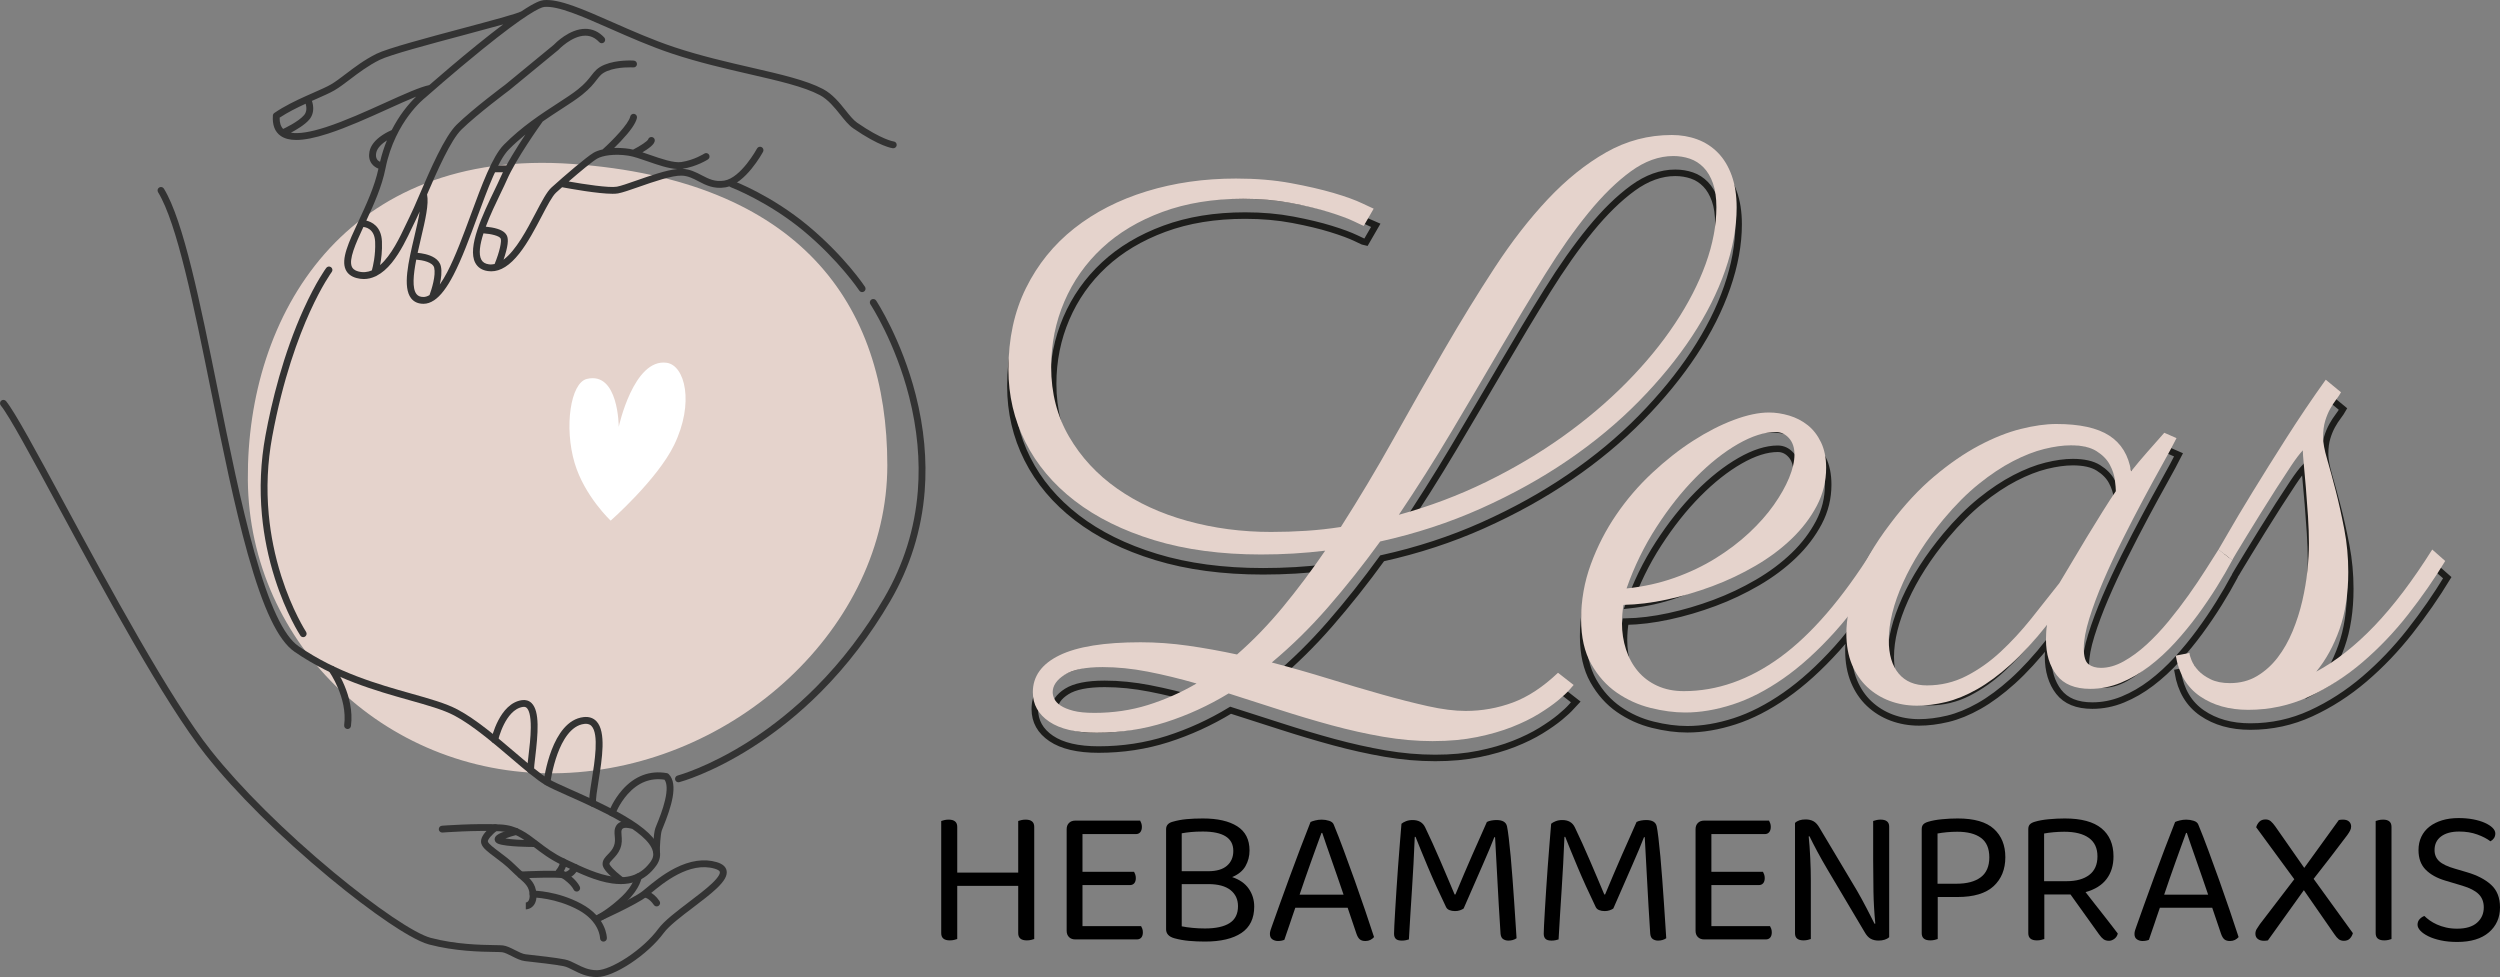
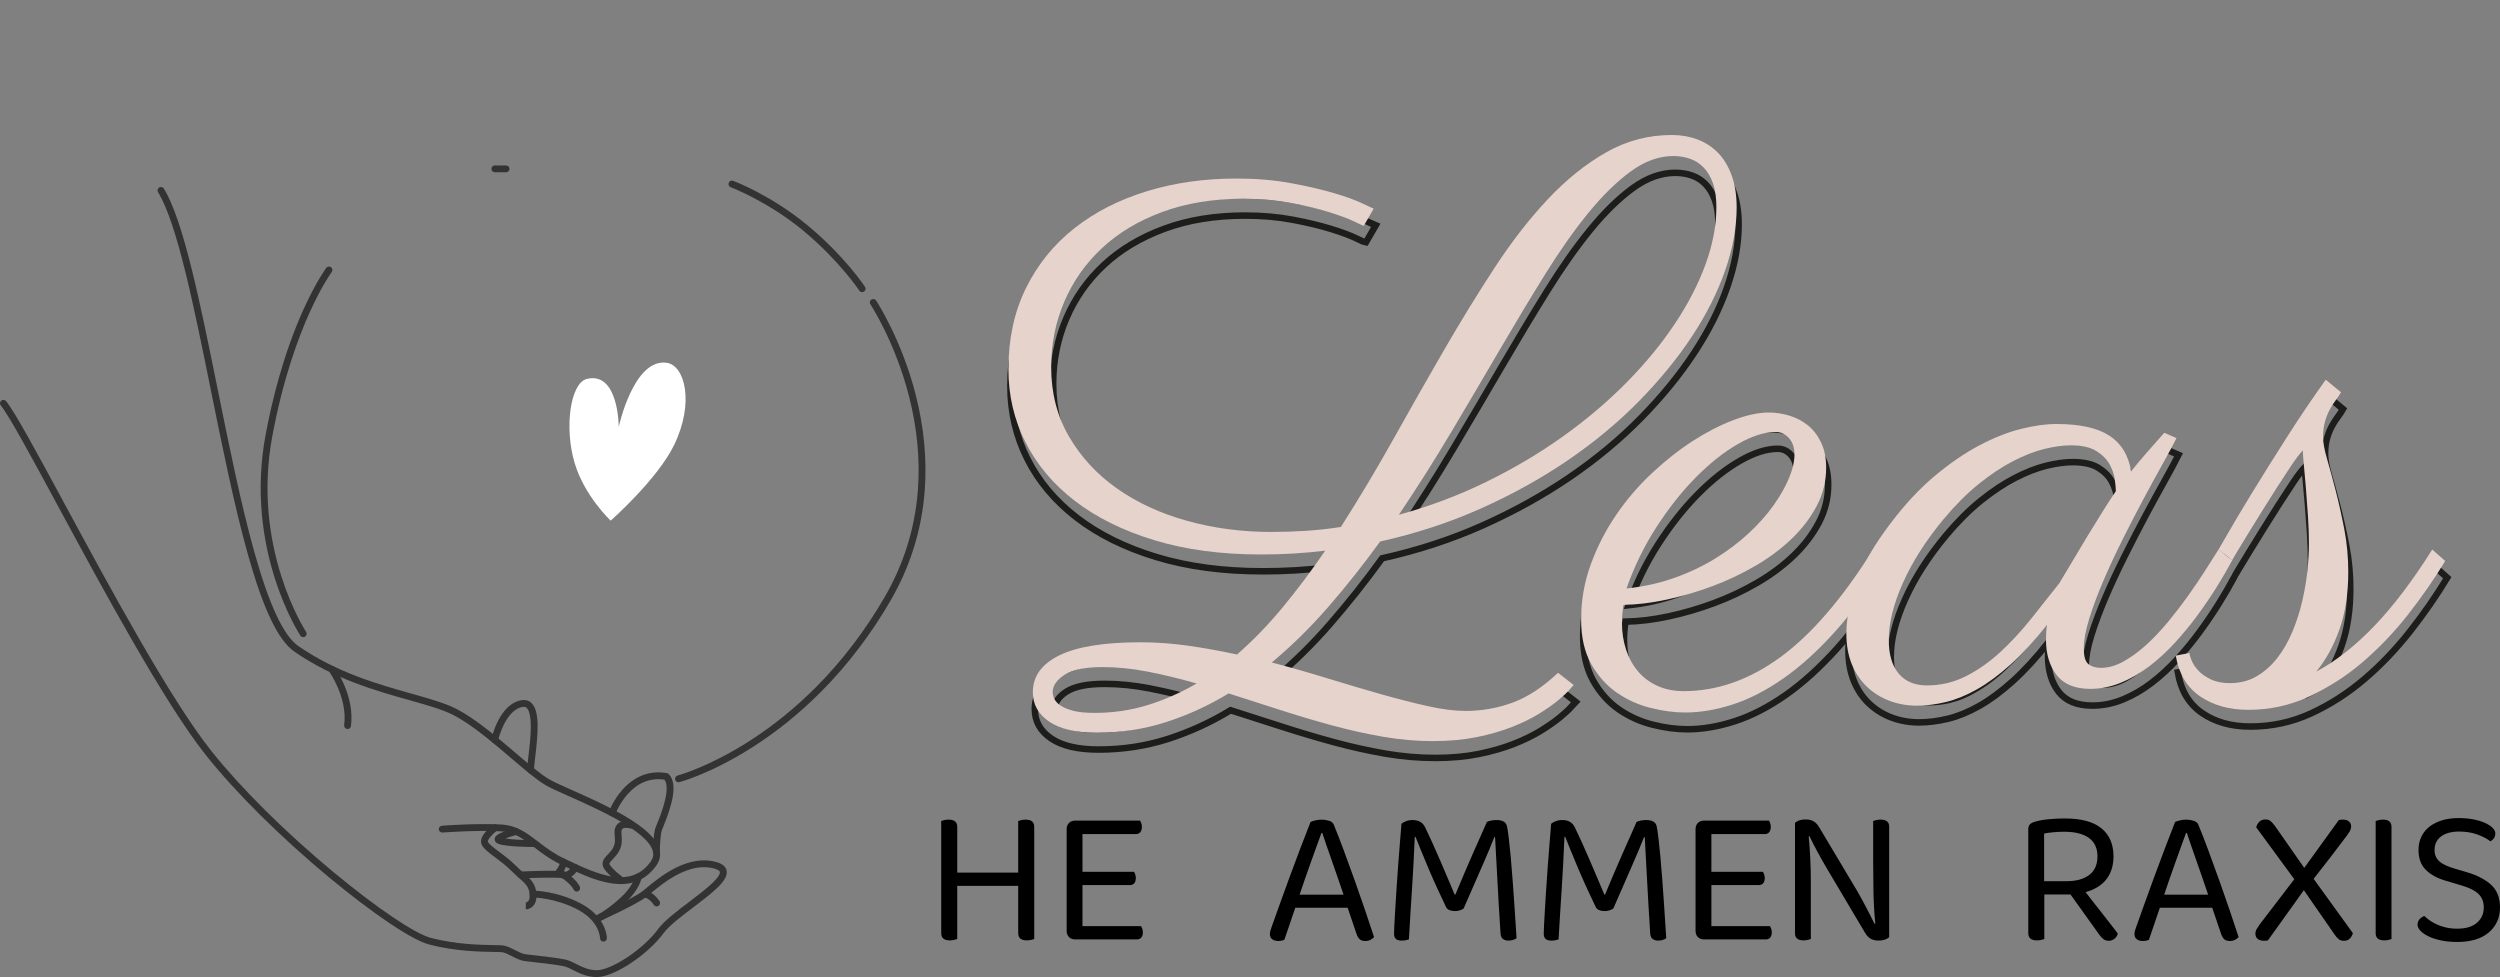
<svg xmlns="http://www.w3.org/2000/svg" width="383.805" height="150" version="1.1" viewBox="0 0 383.805 150">
  <rect x="0" y="0" width="383.805" height="150" fill="#808080" stroke="none" />
  <defs>
    <style>
      .st0 {
        fill: none;
        stroke: #1d1d1b;
        stroke-miterlimit: 10;
      }

      .st1 {
        fill: #e5d3cc;
      }

      .st2 {
        fill: #fff;
      }

      .st3 {
        fill: #333;
      }
    </style>
  </defs>
  <g id="Innerer_Kreis_mit_Herz">
-     <path class="st1" d="M136.223,71.422c0,24.819-23.415,46.391-49.947,47.27-26.531.879-48.016-19.642-48.226-45.001-.21-25.359,15.008-51.02,49.838-48.519s48.334,21.43,48.334,46.25Z" />
    <path class="st2" d="M94.99,65.531s2.28-10.554,7.362-9.837c2.796.394,4.291,6.155,1.132,12.639-2.584,5.302-9.731,11.596-9.731,11.596,0,0-4.031-3.775-5.538-8.86-1.62-5.467-.642-12.292,1.889-12.899,4.886-1.173,4.886,7.362,4.886,7.362Z" />
  </g>
  <g id="_Äußerer_Kreis" data-name="Äußerer_Kreis">
    <path class="st3" d="M46.553,97.816c-.171,0-.338-.083-.439-.236-.088-.134-2.186-3.348-3.911-8.76-1.012-3.174-1.68-6.445-1.988-9.723-.384-4.098-.202-8.218.543-12.245.925-5.002,2.694-12.431,5.866-19.416,1.907-4.199,3.402-6.224,3.464-6.308.173-.233.503-.281.735-.107.233.173.281.503.107.735-.025.034-1.513,2.06-3.369,6.157-1.72,3.796-4.117,10.196-5.77,19.13-.726,3.923-.905,7.937-.533,11.931.298,3.198.949,6.391,1.933,9.49,1.679,5.285,3.777,8.505,3.798,8.537.159.242.092.568-.15.728-.089.059-.189.087-.289.087Z" />
    <path class="st3" d="M104.159,120.097c-.233,0-.446-.156-.508-.392-.074-.281.094-.568.374-.642.047-.012,4.753-1.285,10.99-5.274,3.661-2.342,7.126-5.147,10.298-8.34,3.965-3.99,7.483-8.6,10.455-13.7,2.957-5.074,4.686-10.592,5.14-16.401.364-4.656-.085-9.51-1.334-14.429-2.133-8.399-5.912-14.144-5.95-14.202-.161-.242-.095-.568.147-.728.242-.161.568-.095.728.146.039.058,3.904,5.927,6.085,14.49,1.283,5.035,1.745,10.008,1.374,14.783-.464,5.976-2.241,11.652-5.282,16.87-3.023,5.188-6.603,9.876-10.641,13.935-3.232,3.249-6.763,6.105-10.495,8.487-6.368,4.065-11.051,5.327-11.248,5.379-.045.012-.09.017-.134.017Z" />
    <path class="st3" d="M132.358,44.844c-.17,0-.337-.083-.438-.235-.035-.053-3.085-4.6-8.521-9.13-5.432-4.526-11.159-6.715-11.216-6.737-.271-.102-.409-.405-.306-.677.102-.272.405-.409.677-.306.24.09,5.944,2.268,11.518,6.913,5.565,4.638,8.597,9.166,8.724,9.356.16.242.094.568-.147.728-.089.059-.19.088-.29.088Z" />
  </g>
  <g id="Untere_Hand">
    <path class="st3" d="M77.693,26.447h-1.726c-.29,0-.525-.235-.525-.525s.235-.525.525-.525h1.726c.29,0,.525.235.525.525s-.235.525-.525.525Z" />
    <path class="st3" d="M95.294,135.725c-.425,0-.868-.033-1.331-.098-2.445-.343-4.928-1.518-7.118-2.555-.208-.098-.412-.195-.612-.289-1.786-.839-3.095-1.844-4.251-2.731-1.69-1.298-3.025-2.323-5.194-2.431-3.829-.192-8.808.191-8.858.194-.289.022-.542-.194-.565-.483-.023-.289.194-.542.483-.565.051-.004,5.095-.391,8.992-.196,2.496.125,4.019,1.294,5.782,2.647,1.168.896,2.375,1.823,4.057,2.614.201.095.406.192.615.29,2.122,1.005,4.528,2.144,6.814,2.464,2.537.356,4.432-.404,5.795-2.322.368-.519.472-1.048.316-1.618-.833-3.046-8.383-6.408-12.893-8.417-1.628-.725-2.913-1.297-3.616-1.718-1.353-.81-3.144-2.335-5.217-4.102-2.814-2.397-6.004-5.114-8.764-6.569-1.679-.885-4.096-1.566-6.895-2.354-5.144-1.449-11.545-3.252-17.603-7.418-2.516-1.73-4.799-6.494-7.185-14.992-2.056-7.32-3.887-16.359-5.657-25.101-2.676-13.21-5.203-25.687-8.124-30.47-.151-.248-.073-.571.175-.722.248-.151.571-.073.722.175,3.017,4.94,5.562,17.506,8.257,30.809,1.767,8.723,3.594,17.743,5.639,25.025,2.284,8.135,4.499,12.849,6.769,14.41,5.915,4.068,12.224,5.844,17.293,7.272,2.856.804,5.323,1.499,7.1,2.436,2.864,1.509,6.1,4.266,8.956,6.698,1.953,1.664,3.798,3.235,5.076,4.0.649.388,1.972.978,3.504,1.66,2.452,1.092,5.504,2.451,8.112,3.977,3.177,1.859,4.933,3.535,5.368,5.123.241.881.082,1.723-.473,2.504-.852,1.199-1.909,2.03-3.142,2.469-.717.256-1.486.383-2.325.383Z" />
    <path class="st3" d="M91.641,150c-1.543,0-2.696-.584-3.625-1.054-.552-.28-1.03-.522-1.503-.618-1.286-.262-4.168-.581-5.553-.734l-.362-.04c-.668-.075-1.356-.425-2.021-.763-.538-.274-1.094-.557-1.501-.605-.204-.024-.645-.031-1.203-.04-2.1-.033-6.01-.095-10.009-1.146-1.64-.431-4.27-2.062-6.188-3.355-2.697-1.818-5.848-4.208-9.111-6.911-7.478-6.194-14.398-13.062-18.985-18.84-6.354-8.004-15.748-25.385-22.608-38.076C4.75,70.004,1.415,63.833.119,62.248c-.184-.225-.151-.556.074-.739.225-.184.556-.151.739.074,1.36,1.662,4.716,7.872,8.965,15.733,6.841,12.657,16.209,29.991,22.506,37.922,4.545,5.724,11.409,12.535,18.833,18.685,6.6,5.467,12.447,9.416,14.896,10.06,3.876,1.019,7.703,1.079,9.758,1.112.611.01,1.053.017,1.311.047.593.071,1.205.382,1.853.712.581.296,1.182.602,1.661.655l.361.04c1.4.155,4.314.478,5.646.749.612.124,1.174.409,1.768.71.913.463,1.857.941,3.148.941.018,0,.037-0.0.055-0,1.004-.011,2.747-.754,4.548-1.941,1.939-1.278,3.691-2.879,4.807-4.393.919-1.246,2.866-2.723,4.749-4.151,1.257-.954,2.558-1.94,3.471-2.801,1.215-1.145,1.278-1.635,1.249-1.793-.034-.183-.322-.367-.79-.505-3.889-1.141-7.914,2.195-9.848,3.798-.243.201-.452.375-.626.51-1.57,1.221-7.197,3.767-7.435,3.875-.264.119-.576.002-.695-.263-.119-.264-.002-.576.263-.695.057-.026,5.75-2.602,7.223-3.747.161-.126.365-.294.601-.49,1.023-.847,2.568-2.128,4.438-3.078,2.309-1.173,4.454-1.482,6.376-.919.901.264,1.415.709,1.528,1.323.138.752-.344,1.599-1.562,2.748-.955.9-2.278,1.903-3.557,2.873-1.823,1.383-3.709,2.813-4.538,3.937-1.187,1.61-3.037,3.303-5.075,4.647-2.02,1.331-3.884,2.101-5.115,2.114-.022 0-.043 0-.064 0Z" />
    <path class="st3" d="M81.454,118.735c-.29,0-.525-.235-.525-.525,0-.433.085-1.146.192-2.049.158-1.327.354-2.977.365-4.448.014-1.991-.325-2.742-.612-3.022-.104-.101-.266-.212-.596-.164-1.386.202-2.341,1.556-2.898,2.656-.64,1.263-.918,2.499-.921,2.512-.063.283-.343.462-.627.399-.283-.063-.462-.343-.4-.626.049-.223,1.247-5.479,4.693-5.981.58-.084,1.092.071,1.481.451,1.284,1.25.996,4.661.558,8.346-.099.834-.185,1.553-.185,1.924,0,.29-.235.525-.525.525Z" />
-     <path class="st3" d="M91.008,123.85c-.247,0-.467-.175-.515-.426-.123-.637.045-1.755.354-3.675.452-2.812,1.134-7.062-.042-8.293-.165-.173-.458-.394-1.097-.321-2.086.238-3.383,2.613-4.105,4.562-.819,2.214-1.099,4.405-1.101,4.427-.036.288-.299.493-.586.456-.288-.036-.492-.298-.457-.586.047-.381,1.215-9.342,6.13-9.904.817-.094,1.482.122,1.976.639,1.537,1.609.862,5.81.32,9.186-.233,1.452-.454,2.823-.36,3.309.055.285-.131.561-.416.616-.034.007-.067.01-.1.01Z" />
    <path class="st3" d="M100.768,131.208c-.003,0-.007-0-.01-0-.29-.005-.521-.245-.515-.535.005-.269.059-2.655.375-3.556.041-.117.112-.292.211-.534.327-.802.937-2.296,1.275-3.755.349-1.507.317-2.582-.089-3.128-2.156-.326-4.063.426-5.671,2.237-1.274,1.434-1.874,3.024-1.88,3.04-.101.272-.404.41-.675.309-.272-.101-.411-.403-.31-.675.026-.071.663-1.766,2.058-3.347,1.889-2.141,4.255-3.03,6.842-2.57.106.019.204.07.28.146,1.552,1.552.358,5.165-.856,8.139-.09.22-.16.393-.193.485-.221.629-.303,2.543-.316,3.227-.005.287-.24.516-.525.516Z" />
    <path class="st3" d="M95.438,135.721c-.107 0-.215-.033-.308-.1-.025-.019-.631-.459-1.245-1.01-1.222-1.095-1.376-1.633-1.375-1.98.003-.624.416-1.053.816-1.467.342-.354.697-.721.915-1.267.223-.556.178-1.054.135-1.534-.048-.533-.097-1.083.233-1.611.556-.889,1.818-.777,2.476-.57.277.087.431.382.344.659-.087.276-.381.431-.658.344-.212-.065-1.047-.234-1.271.124-.136.218-.119.493-.077.96.049.547.11,1.229-.206,2.018-.295.738-.761,1.22-1.135,1.607-.319.331-.516.544-.521.735.007.032.101.377,1.064,1.233.56.498,1.117.904,1.123.908.235.171.287.499.116.734-.103.142-.263.217-.426.217Z" />
    <path class="st3" d="M92.645,144.56c-.288,0-.523-.233-.525-.521-.002-.114-.086-2.598-3.372-4.363-3.47-1.864-6.884-1.892-6.918-1.892-.29-.001-.525-.236-.525-.526 0-.29.235-.525.525-.525.149,0,3.703.023,7.415,2.017,3.87,2.079,3.925,5.152,3.925,5.282.001.29-.233.526-.524.527h-.002Z" />
    <path class="st3" d="M80.722,139.609v-1.051c0,0-.004-0-.012 0.0.009-0.0.212-.013.37-.191.183-.206.26-.576.225-1.07-.082-1.146-.611-1.615-1.664-2.549-.368-.327-.786-.697-1.245-1.156-.756-.756-1.625-1.405-2.392-1.978-1.096-.819-1.887-1.41-2.101-2.076-.185-.576.094-1.257.83-2.023.473-.492.978-.859.999-.875.235-.17.564-.118.734.117.17.235.118.564-.117.734-.833.606-1.536,1.444-1.446,1.725.111.347.971.989,1.73,1.556.796.594,1.697,1.268,2.506,2.077.437.437.842.796,1.199,1.113,1.105.98,1.903,1.687,2.015,3.261.058.814-.115,1.444-.515,1.873-.466.5-1.052.514-1.117.514Z" />
    <path class="st3" d="M82.033,130.032c-.441,0-4.346-.014-5.545-.494-.524-.21-.557-.585-.547-.736.031-.476.506-.811,1.752-1.237.701-.239,1.385-.415,1.414-.422.281-.072.567.098.639.379s-.098.567-.379.639c-.649.166-1.308.377-1.781.562.836.133,2.319.257,4.448.258.29,0,.525.235.525.525-0.0.29-.235.525-.525.525ZM76.852,128.55h0Z" />
    <path class="st3" d="M86.776,134.887c-.127,0-.257-.016-.391-.052-.678-.18-4.286-.085-6.4.017-.29.016-.536-.21-.55-.499-.014-.29.21-.536.499-.55.576-.028,5.663-.265,6.721.017.493.131,1.04-.621,1.192-.895.141-.253.46-.345.714-.205.254.14.346.458.207.712-.319.581-1.061,1.456-1.992,1.456Z" />
    <path class="st3" d="M88.541,136.873c-.195,0-.382-.109-.473-.295-.228-.468-.727-.997-1.442-1.53-.567-.422-1.067-.694-1.072-.697-.139-.075-.237-.209-.266-.364-.029-.155.012-.316.114-.437.259-.309.59-.878.538-1.138-.057-.285.128-.561.412-.618.285-.057.561.128.618.412.107.534-.156,1.116-.407,1.524.704.447,1.939,1.342,2.449,2.388.127.261.019.575-.242.703-.074.036-.153.053-.23.053Z" />
    <path class="st3" d="M100.816,139.153c-.167,0-.331-.079-.433-.227-.749-1.088-1.437-1.139-1.466-1.141.009.001.014 0.0.014 0v-1.051c.125,0,1.249.045,2.317,1.596.165.239.104.566-.135.731-.091.063-.195.093-.298.093Z" />
    <path class="st3" d="M53.361,111.921c-.023,0-.046-.001-.069-.004-.288-.038-.491-.301-.453-.589.551-4.228-2.305-8.233-2.334-8.273-.17-.235-.118-.563.117-.734.235-.17.563-.118.733.117.128.177,3.132,4.377,2.526,9.026-.035.265-.26.458-.52.458Z" />
    <path class="st3" d="M92.198,141.323c-.184,0-.363-.097-.459-.269-.142-.253-.051-.573.202-.715h0c.017-.01,1.751-.992,3.596-2.774,1.735-1.676,1.926-2.997,1.928-3.01.032-.288.291-.493.58-.462.288.032.496.294.464.583-.007.068-.207,1.679-2.241,3.645-1.948,1.882-3.737,2.893-3.812,2.935-.081.045-.169.067-.256.067Z" />
  </g>
  <g id="Obere_Hand">
-     <path class="st3" d="M137.201,21.719c-.018-.002-1.813-.253-5.625-2.891-.559-.386-1.133-1.105-1.741-1.866-.941-1.177-2.007-2.51-3.491-3.296-2.542-1.345-6.472-2.25-11.023-3.298-3.658-.842-7.804-1.797-11.826-3.137-3.246-1.081-6.505-2.518-9.38-3.785C89.475,1.4,85.811-.216,83.439.023c-.004 0-.008.001-.013.001-.444.056-1.282.313-3.397,1.726-.001.001-.002 0-.004.001-.601.347-4.856,1.484-8.971,2.583-5.42,1.448-11.563,3.088-13.236,3.916-1.856.918-3.396,2.087-4.754,3.119-.848.644-1.579,1.2-2.248,1.589-.639.372-1.58.786-2.669,1.265-.37.163-.768.34-1.168.52-0.0 0-.001 0-.001 0-0.0 0-0.0 0-.001 0-1.593.716-3.353,1.563-4.859,2.601-.132.091-.216.238-.226.398-.096,1.454.308,2.505,1.204,3.125.598.414,1.387.622,2.397.622,1.256,0,2.855-.322,4.853-.968,2.96-.957,6.302-2.471,9.251-3.807,1.604-.726,3.076-1.391,4.293-1.881-.495.474-1.196,1.211-1.959,2.236-.557.748-1.189,1.726-1.793,2.899-.275.118-.834.376-1.424.768-1.147.761-1.817,1.617-1.993,2.545-.136.716-.025,1.329.329,1.823.305.424.718.658,1.05.788-.588,2.759-1.892,5.567-3.052,8.052-1.523,3.262-2.725,5.839-1.975,7.462.289.624.843,1.053,1.647,1.274.384.105.765.158,1.141.158.605,0,1.2-.143,1.783-.415.077-.022.145-.05.205-.104.786-.411,1.551-1.06,2.288-1.965,1.35-1.657,2.38-3.839,3.133-5.432.212-.448.394-.835.56-1.16.174-.342.38-.79.606-1.296-.189,1.165-.508,2.525-.825,3.866-.903,3.821-1.836,7.771-.489,9.47.441.556,1.078.837,1.894.837h.008c.55-.001,1.086-.185,1.618-.539.009-.006.018-.01.027-.016.975-.66,1.936-1.918,2.94-3.847,1.292-2.483,2.5-5.759,3.669-8.926,1.58-4.283,3.214-8.713,4.823-10.347.83-.843,1.694-1.605,2.562-2.313-1.297,1.943-2.941,4.561-3.809,6.555-.232.534-.557,1.207-.933,1.986-1.786,3.701-4.233,8.771-2.95,11.168.379.708,1.034,1.131,1.947,1.258.165.023.329.034.492.034,1.451,0,2.868-.9,4.318-2.738,1.313-1.664,2.44-3.814,3.435-5.712.839-1.601,1.632-3.113,2.212-3.638.283-.256.595-.534.919-.821,1.193.224,5.511,1.007,7.743,1.007.338,0,.628-.018.852-.059.683-.124,1.833-.526,3.165-.992,2.288-.8,5.135-1.795,6.623-1.736.966.038,1.74.442,2.558.87,1.098.574,2.343,1.225,4.128.931,3.086-.509,5.676-5.263,5.785-5.465.137-.256.042-.574-.214-.711-.255-.138-.574-.042-.712.213-.024.045-2.453,4.502-5.03,4.926-1.438.237-2.425-.279-3.47-.825-.877-.458-1.786-.93-2.972-.985.009-.001.019-.001.027-.002,2.204-.339,3.852-1.402,3.921-1.448.243-.158.311-.484.153-.727-.158-.243-.484-.312-.727-.154-.015.01-1.535.986-3.507,1.289-1.169.18-3.111-.496-4.824-1.092-.402-.14-.79-.272-1.17-.398.071-.042.143-.085.216-.129,1.327-.812,1.591-1.26,1.674-1.561.077-.28-.088-.569-.367-.646-.277-.076-.564.085-.644.36-.123.276-1.176.986-2.303,1.562-.195-.046-.388-.089-.566-.116-.8-.121-1.6-.165-2.349-.138.304-.297.64-.635.987-1.001,1.521-1.604,2.343-2.785,2.514-3.609.059-.284-.124-.562-.408-.621-.284-.059-.562.124-.621.408-.231,1.113-2.686,3.649-4.242,5.049-.53.122-1.003.286-1.371.5-1.084.629-4.503,3.56-6.473,5.342-.719.65-1.477,2.097-2.438,3.929-1.328,2.532-3.013,5.734-4.924,7.15.07-.201.141-.413.21-.635.624-2.006.464-2.716.29-3.076-.291-.6-1.047-1.003-2.312-1.232-.33-.06-.647-.098-.914-.124.675-1.809,1.587-3.705,2.284-5.148.381-.789.71-1.47.95-2.023,1.397-3.21,5.027-8.308,5.509-8.979,1.002-.698,1.971-1.327,2.86-1.903,1.262-.818,2.352-1.524,3.204-2.208,1.199-.963,1.766-1.695,2.22-2.283.485-.628.778-1.006,1.624-1.354,1.686-.692,3.977-.55,4-.548.289.019.54-.199.559-.489.02-.29-.199-.54-.489-.56-.103-.007-2.555-.162-4.47.625-1.106.454-1.526.997-2.056,1.683-.421.544-.945,1.222-2.047,2.106-.81.65-1.88,1.343-3.118,2.146-2.459,1.593-5.518,3.576-8.263,6.365-1.767,1.796-3.367,6.131-5.06,10.721-1.157,3.137-2.354,6.381-3.615,8.805-.394.757-.779,1.389-1.155,1.923.214-.938.353-2.003.162-2.813-.263-1.117-1.441-1.623-2.383-1.851-.436-.105-.854-.162-1.182-.193.165-.761.344-1.523.515-2.245.665-2.816,1.234-5.253.933-6.714,1.566-3.644,3.63-8.36,5.296-9.982,2.454-2.39,7.293-5.996,7.341-6.032.007-.005.013-.01.02-.016l7.469-6.138c.018-.015.035-.031.051-.048.02-.021,2.045-2.164,4.116-2.166h.003c.811,0,1.511.326,2.139.995.199.212.531.222.743.024s.222-.531.024-.743c-.826-.88-1.804-1.327-2.906-1.327h-.009c-2.416.005-4.582,2.189-4.854,2.474l-7.434,6.109c-.315.234-4.966,3.707-7.437,6.115-1.888,1.839-4.109,7.013-5.731,10.792-.607,1.415-1.132,2.636-1.505,3.37-.172.339-.367.751-.573,1.188-.918,1.943-2.231,4.715-3.962,6.225.178-.911.345-2.185.284-3.63-.099-2.354-1.62-3.017-2.399-3.203,1.155-2.481,2.396-5.243,2.943-8.009.742-3.747,2.347-6.488,3.563-8.128,1.322-1.783,2.484-2.689,2.496-2.697.01-.007.019-.015.029-.023.043-.038,4.307-3.812,8.746-7.405,6.778-5.485,8.881-6.453,9.532-6.538,2.097-.206,5.825,1.436,10.14,3.339,2.896,1.277,6.179,2.724,9.472,3.82,4.07,1.356,8.242,2.316,11.923,3.164,4.479,1.031,8.347,1.922,10.767,3.203,1.291.684,2.285,1.927,3.162,3.024.658.823,1.279,1.6,1.964,2.074,4.086,2.827,6.026,3.062,6.106,3.071.288.031.55-.178.581-.466.031-.288-.175-.547-.464-.578ZM91.671,24.356c.805-.467,2.603-.79,4.804-.456.783.119,1.847.489,2.973.881,1.582.551,3.204,1.109,4.527,1.167-1.703.17-4.109,1.009-6.269,1.764-1.29.451-2.404.84-3.006.95-1.179.214-5.086-.389-7.396-.798,1.763-1.529,3.666-3.101,4.366-3.507ZM76.862,36.615c.185.382-.148,2.024-.926,3.917-.288.063-.579.09-.874.049-.577-.08-.948-.307-1.165-.713-.459-.858-.215-2.364.327-4.044,1.187.078,2.442.386,2.638.791ZM66.66,41.107c.272,1.157-.379,3.285-.718,4.194-.316.188-.623.291-.921.291h-.006c-.492,0-.833-.14-1.071-.44-.697-.878-.486-3.007-.04-5.294.942.076,2.552.381,2.757,1.249ZM57.753,23.478c.148-.781.906-1.452,1.648-1.929-.41.987-.771,2.091-1.057,3.295-.157-.079-.323-.186-.444-.357-.177-.25-.226-.59-.147-1.009ZM57.591,37.116c.087,2.057-.33,3.778-.505,4.398-.649.273-1.343.36-2.089.155-.665-.183-.873-.488-.972-.702-.515-1.114.549-3.516,1.76-6.116.254.017,1.718.205,1.805,2.265ZM42.929,18.065c1.238-.824,2.658-1.527,3.997-2.141.133.47.224,1.198-.237,1.743-.872,1.032-3.111,2.075-3.22,2.125-.369-.382-.555-.944-.54-1.727ZM73.357,6.79c-2.96,2.396-5.84,4.87-7.455,6.274-1.427.292-3.89,1.405-6.739,2.695-2.923,1.324-6.237,2.825-9.14,3.764-2.389.772-4.185,1.055-5.363.847.837-.441,2.141-1.207,2.832-2.025.502-.594.691-1.374.547-2.255-.038-.23-.094-.427-.151-.601.228-.101.465-.208.682-.303,1.118-.492,2.084-.917,2.774-1.318.725-.422,1.517-1.023,2.356-1.66,1.321-1.003,2.818-2.14,4.584-3.014,1.58-.781,7.669-2.408,13.042-3.843,2.417-.646,4.407-1.18,5.926-1.608-1.161.873-2.452,1.88-3.894,3.048Z" />
-   </g>
+     </g>
  <g id="Ebene_5">
    <g>
      <path class="st0" d="M232.55,110.437c-2.324.858-4.736,1.289-7.236,1.289-1.68,0-3.613-.245-5.801-.732-2.188-.489-4.561-1.095-7.119-1.816-2.559-.723-5.264-1.523-8.115-2.402s-5.762-1.709-8.73-2.49c3.047-2.539,5.938-5.381,8.672-8.525s5.391-6.494,7.969-10.049c5.469-1.211,10.625-2.9,15.469-5.068s9.297-4.639,13.359-7.412,7.695-5.791,10.898-9.053,5.919-6.582,8.146-9.961,3.926-6.758,5.098-10.137,1.758-6.592,1.758-9.639c0-1.875-.256-3.516-.762-4.922-.508-1.406-1.211-2.568-2.109-3.486-.9-.918-1.955-1.602-3.164-2.051-1.211-.449-2.52-.674-3.926-.674-3.595,0-6.954.889-10.079,2.666s-6.104,4.17-8.936,7.178-5.557,6.514-8.174,10.518-5.215,8.232-7.793,12.686-5.166,9.004-7.764,13.652-5.283,9.141-8.057,13.477c-1.758.273-3.525.469-5.303.586s-3.584.176-5.42.176c-4.492,0-8.779-.566-12.861-1.699s-7.666-2.783-10.752-4.951-5.547-4.824-7.383-7.969-2.754-6.709-2.754-10.693c0-3.555.674-6.904,2.021-10.049s3.281-5.889,5.801-8.232,5.605-4.189,9.258-5.537,7.783-2.021,12.393-2.021c2.617,0,5.059.215,7.324.645s4.219.898,5.859,1.406,2.93.986,3.867,1.436,1.426.674,1.465.674l1.523-2.637c-.117-.039-.703-.312-1.758-.82s-2.51-1.035-4.365-1.582-4.053-1.055-6.592-1.523-5.352-.703-8.438-.703c-4.883,0-9.453.654-13.711,1.963s-7.959,3.203-11.104,5.684-5.615,5.537-7.412,9.17-2.695,7.793-2.695,12.48c0,3.984.869,7.705,2.607,11.162s4.268,6.465,7.588,9.023,7.383,4.57,12.188,6.035,10.273,2.197,16.406,2.197c1.68,0,3.34-.049,4.98-.146s3.262-.244,4.863-.439c-2.109,3.086-4.277,5.977-6.504,8.672s-4.57,5.117-7.031,7.266c-2.539-.547-5.039-.996-7.5-1.348s-4.902-.527-7.324-.527c-5.547,0-9.688.664-12.422,1.992s-4.102,3.223-4.102,5.684c0,1.875.84,3.378,2.52,4.512,1.68,1.132,4.102,1.699,7.266,1.699,3.711,0,7.246-.538,10.605-1.611,3.359-1.075,6.582-2.549,9.668-4.424,2.578.82,5.195,1.659,7.852,2.52,2.656.858,5.312,1.649,7.969,2.373,2.656.722,5.283,1.308,7.881,1.758,2.598.448,5.166.674,7.705.674,2.461,0,4.697-.205,6.709-.615s3.809-.929,5.391-1.553c1.582-.626,2.959-1.3,4.131-2.021,1.172-.724,2.148-1.406,2.93-2.051s1.367-1.192,1.758-1.641c.391-.449.605-.693.645-.732l-2.402-1.875c-2.305,2.188-4.619,3.71-6.943,4.57ZM223.145,68.835c2.578-4.336,5.059-8.545,7.441-12.627s4.697-7.93,6.943-11.543,4.463-6.758,6.65-9.434,4.355-4.795,6.504-6.357,4.316-2.344,6.505-2.344c.898,0,1.748.137,2.549.41.799.273,1.502.723,2.109,1.348.605.625,1.084,1.436,1.436,2.432s.527,2.217.527,3.662c0,2.773-.549,5.674-1.641,8.701-1.094,3.027-2.666,6.084-4.717,9.17-2.052,3.086-4.532,6.104-7.442,9.053s-6.172,5.713-9.785,8.291-7.539,4.902-11.777,6.973-8.701,3.75-13.389,5.039c2.812-4.18,5.508-8.438,8.086-12.773ZM176.505,110.818c-2.578.8-5.312,1.201-8.203,1.201-1.328,0-2.402-.108-3.223-.322-.82-.216-1.465-.479-1.934-.791-.469-.313-.791-.655-.967-1.025-.176-.372-.264-.714-.264-1.025,0-1.016.615-1.914,1.846-2.695s3.174-1.172,5.83-1.172c2.227,0,4.541.234,6.943.703s4.893,1.074,7.471,1.816c-2.422,1.406-4.922,2.509-7.5,3.311Z" />
      <path class="st0" d="M373.709,86.941c-2.969,4.727-5.918,8.623-8.848,11.689s-5.918,5.42-8.965,7.061c1.484-1.797,2.675-3.965,3.574-6.504.898-2.539,1.348-5.469,1.348-8.789,0-2.266-.205-4.463-.615-6.592s-.85-4.102-1.318-5.918-.908-3.428-1.318-4.834-.615-2.52-.615-3.34c0-.977.107-1.816.322-2.52.214-.703.469-1.318.762-1.846s.595-.996.908-1.406c.312-.41.565-.791.762-1.143l-2.344-1.934c-2.071,2.891-4.082,5.869-6.035,8.936-1.954,3.066-3.701,5.859-5.244,8.379-1.544,2.52-2.783,4.6-3.721,6.24s-1.427,2.48-1.465,2.52c-.548.859-1.211,1.904-1.992,3.135-.782,1.23-1.65,2.52-2.607,3.867-.958,1.348-1.983,2.686-3.076,4.014-1.094,1.328-2.218,2.52-3.369,3.574-1.152,1.055-2.324,1.914-3.516,2.578-1.192.664-2.354.996-3.486.996-.782,0-1.416-.186-1.904-.557-.489-.371-.732-1.182-.732-2.432s.283-2.783.85-4.6c.565-1.816,1.289-3.75,2.168-5.801s1.854-4.15,2.93-6.299c1.074-2.148,2.139-4.209,3.193-6.182s2.041-3.779,2.959-5.42c.917-1.641,1.631-2.969,2.139-3.984l-1.875-.82c-.899,1.016-1.778,2.012-2.637,2.988-.859.977-1.68,1.953-2.461,2.93-.391-2.461-1.504-4.287-3.34-5.479-1.837-1.191-4.551-1.787-8.145-1.787-1.603,0-3.419.254-5.449.762-2.031.508-4.17,1.357-6.416,2.549-2.247,1.191-4.532,2.764-6.855,4.717-2.324,1.953-4.562,4.355-6.709,7.207-1.365,1.784-2.499,3.501-3.417,5.155-4.488,6.959-8.993,12.112-13.516,15.411-4.768,3.477-9.707,5.215-14.824,5.215-1.523,0-2.882-.273-4.073-.82s-2.188-1.299-2.988-2.256-1.406-2.07-1.816-3.34-.615-2.607-.615-4.014c0-.469.02-.938.059-1.406s.098-.938.176-1.406c2.109-.039,4.336-.312,6.68-.82,2.345-.508,4.667-1.191,6.974-2.051,2.305-.859,4.512-1.904,6.621-3.135s3.963-2.617,5.566-4.16c1.602-1.543,2.879-3.223,3.838-5.039.957-1.816,1.436-3.76,1.436-5.83,0-1.523-.264-2.832-.791-3.926s-1.211-1.973-2.051-2.637c-.842-.664-1.787-1.152-2.842-1.465s-2.09-.469-3.105-.469c-1.562,0-3.361.381-5.391,1.143-2.031.762-4.111,1.826-6.24,3.193-2.131,1.367-4.229,3.018-6.3,4.951s-3.906,4.072-5.508,6.416-2.9,4.873-3.896,7.588-1.494,5.537-1.494,8.467c0,2.734.519,5.02,1.553,6.855,1.035,1.836,2.344,3.301,3.926,4.395,1.582,1.093,3.311,1.875,5.186,2.344s3.653.703,5.333.703c2.305,0,4.725-.41,7.266-1.23,2.539-.82,5.127-2.148,7.764-3.984s5.281-4.229,7.939-7.178c.663-.737,1.324-1.515,1.983-2.336-.134.905-.225,1.781-.225,2.599,0,1.797.284,3.379.85,4.746.566,1.367,1.348,2.52,2.344,3.457s2.147,1.649,3.457,2.139c1.309.487,2.704.732,4.189.732,1.406,0,2.88-.187,4.424-.557,1.543-.372,3.144-1.025,4.805-1.963,1.66-.938,3.378-2.207,5.156-3.809,1.777-1.602,3.642-3.633,5.596-6.094-.079.312-.127.732-.146,1.26-.021.527-.029.869-.029,1.025,0,2.227.547,4.043,1.641,5.449,1.093,1.406,2.812,2.109,5.156,2.109,1.602,0,3.164-.312,4.688-.938s2.979-1.465,4.365-2.52c1.386-1.055,2.704-2.266,3.955-3.633,1.25-1.367,2.411-2.783,3.486-4.248,1.074-1.465,2.06-2.92,2.959-4.365.898-1.445,1.679-2.793,2.344-4.043,0-.039.205-.4.615-1.084s.938-1.553,1.582-2.607,1.367-2.227,2.168-3.516c.8-1.289,1.602-2.559,2.402-3.809.8-1.25,1.553-2.402,2.256-3.457s1.309-1.855,1.816-2.402v.117c0,.312.049.986.146,2.021.097,1.035.205,2.246.322,3.633s.225,2.842.322,4.365c.097,1.523.146,2.91.146,4.16s-.079,2.637-.234,4.16c-.156,1.523-.42,3.086-.791,4.688-.372,1.602-.87,3.154-1.494,4.658-.625,1.504-1.387,2.842-2.285,4.014-.899,1.172-1.954,2.119-3.164,2.842-1.211.723-2.599,1.084-4.16,1.084-1.172,0-2.158-.195-2.959-.586-.8-.391-1.436-.84-1.904-1.348s-.811-1.025-1.025-1.553c-.214-.527-.322-.908-.322-1.143l-2.109.41c.469,2.773,1.709,4.854,3.721,6.24,2.013,1.386,4.482,2.08,7.412,2.08,3.281,0,6.387-.674,9.316-2.021s5.663-3.105,8.203-5.273c2.539-2.168,4.872-4.609,7.002-7.324,2.129-2.715,4.033-5.459,5.713-8.232l-1.992-1.758ZM254.616,83.484c1.895-2.93,3.917-5.479,6.065-7.646,2.146-2.168,4.297-3.867,6.445-5.098,2.146-1.23,4.08-1.846,5.801-1.846.781,0,1.455.312,2.021.938.564.625.85,1.465.85,2.52s-.273,2.246-.82,3.574c-.549,1.328-1.328,2.715-2.344,4.16-1.018,1.445-2.277,2.871-3.779,4.277-1.504,1.406-3.215,2.705-5.127,3.896-1.914,1.191-4.023,2.197-6.328,3.018-2.306.82-4.767,1.367-7.384,1.641,1.172-3.359,2.705-6.504,4.6-9.434ZM316.463,92.097c-1.406,1.797-2.852,3.623-4.336,5.479-1.485,1.855-3.047,3.545-4.688,5.068s-3.398,2.764-5.273,3.721-3.888,1.436-6.035,1.436c-1.875,0-3.32-.605-4.336-1.816-1.017-1.211-1.523-2.93-1.523-5.156,0-2.617.732-5.557,2.197-8.818s3.545-6.514,6.24-9.756c1.796-2.148,3.594-3.945,5.391-5.391,1.796-1.445,3.545-2.607,5.244-3.486s3.301-1.504,4.805-1.875c1.503-.371,2.861-.557,4.072-.557,1.679,0,2.988.293,3.926.879s1.62,1.279,2.051,2.08c.43.801.693,1.592.791,2.373.097.781.146,1.348.146,1.699-.586.859-1.27,1.914-2.051,3.164-.782,1.25-1.582,2.549-2.402,3.896s-1.603,2.656-2.344,3.926c-.742,1.27-1.368,2.314-1.875,3.135Z" />
    </g>
    <g>
      <path class="st1" d="M220.028,113.78c-2.54,0-5.108-.226-7.705-.674-2.598-.45-5.225-1.036-7.881-1.758-2.657-.724-5.313-1.515-7.969-2.373-2.657-.86-5.273-1.699-7.852-2.52-3.086,1.875-6.309,3.349-9.668,4.424-3.36,1.073-6.895,1.611-10.605,1.611-3.164,0-5.586-.567-7.266-1.699-1.68-1.134-2.52-2.637-2.52-4.512,0-2.461,1.367-4.355,4.102-5.684,2.734-1.328,6.875-1.992,12.422-1.992,2.421,0,4.863.176,7.324.527s4.96.801,7.5,1.348c2.461-2.148,4.805-4.57,7.031-7.266s4.395-5.586,6.504-8.672c-1.602.195-3.223.342-4.863.439s-3.301.146-4.98.146c-6.133,0-11.602-.732-16.406-2.197s-8.868-3.477-12.188-6.035c-3.321-2.559-5.85-5.566-7.588-9.023-1.739-3.457-2.607-7.178-2.607-11.162,0-4.688.898-8.848,2.695-12.48,1.796-3.633,4.267-6.689,7.412-9.17,3.144-2.48,6.845-4.375,11.104-5.684,4.257-1.308,8.828-1.963,13.711-1.963,3.085,0,5.898.234,8.438.703,2.539.469,4.736.977,6.592,1.523,1.855.547,3.311,1.075,4.365,1.582,1.055.508,1.641.782,1.758.82l-1.523,2.637c-.04,0-.527-.224-1.465-.674-.938-.449-2.227-.927-3.867-1.436-1.641-.507-3.594-.976-5.859-1.406-2.266-.429-4.708-.645-7.324-.645-4.61,0-8.741.674-12.393,2.021-3.653,1.348-6.738,3.193-9.258,5.537s-4.453,5.088-5.801,8.232c-1.348,3.145-2.021,6.495-2.021,10.049,0,3.984.917,7.549,2.754,10.693,1.835,3.145,4.296,5.801,7.383,7.969,3.085,2.168,6.669,3.818,10.752,4.951,4.082,1.133,8.369,1.699,12.861,1.699,1.835,0,3.642-.059,5.42-.176,1.777-.117,3.545-.312,5.303-.586,2.773-4.336,5.458-8.828,8.057-13.477,2.597-4.648,5.186-9.199,7.764-13.652s5.175-8.681,7.793-12.686c2.617-4.003,5.341-7.509,8.174-10.518,2.832-3.007,5.81-5.4,8.936-7.178,3.125-1.777,6.484-2.666,10.078-2.666,1.406,0,2.715.225,3.926.674,1.21.45,2.265,1.133,3.164,2.051.898.918,1.602,2.08,2.109,3.486.507,1.406.762,3.047.762,4.922,0,3.047-.586,6.26-1.758,9.639-1.172,3.379-2.871,6.758-5.098,10.137-2.227,3.379-4.942,6.699-8.145,9.961-3.204,3.262-6.836,6.279-10.898,9.053-4.063,2.773-8.516,5.244-13.359,7.412-4.844,2.168-10,3.857-15.469,5.068-2.578,3.555-5.235,6.904-7.969,10.049-2.735,3.145-5.625,5.986-8.672,8.525,2.968.781,5.878,1.611,8.73,2.49,2.851.879,5.556,1.68,8.115,2.402,2.558.722,4.931,1.327,7.119,1.816,2.187.487,4.121.732,5.801.732,2.5,0,4.912-.431,7.236-1.289,2.324-.86,4.638-2.383,6.943-4.57l2.402,1.875c-.04.039-.254.283-.645.732-.391.448-.977.996-1.758,1.641-.782.645-1.758,1.327-2.93,2.051-1.172.722-2.549,1.396-4.131,2.021-1.582.624-3.379,1.143-5.391,1.553-2.012.41-4.248.615-6.709.615ZM167.996,109.444c2.89,0,5.625-.401,8.203-1.201,2.578-.802,5.078-1.904,7.5-3.311-2.578-.742-5.068-1.348-7.471-1.816s-4.717-.703-6.943-.703c-2.657,0-4.6.391-5.83,1.172s-1.846,1.68-1.846,2.695c0,.312.088.653.264,1.025.176.37.498.712.967,1.025.469.312,1.113.575,1.934.791.82.214,1.894.322,3.223.322ZM256.883,23.955c-2.188,0-4.356.782-6.504,2.344-2.149,1.563-4.317,3.682-6.504,6.357-2.188,2.676-4.405,5.821-6.65,9.434-2.247,3.614-4.561,7.461-6.943,11.543-2.383,4.082-4.863,8.291-7.441,12.627s-5.273,8.594-8.086,12.773c4.688-1.289,9.15-2.969,13.389-5.039,4.238-2.07,8.164-4.395,11.777-6.973,3.613-2.578,6.875-5.342,9.785-8.291,2.91-2.949,5.391-5.966,7.441-9.053,2.051-3.085,3.623-6.142,4.717-9.17,1.093-3.027,1.641-5.927,1.641-8.701,0-1.445-.176-2.666-.527-3.662s-.83-1.806-1.436-2.432c-.606-.625-1.31-1.074-2.109-1.348-.801-.273-1.65-.41-2.549-.41Z" />
      <path class="st1" d="M249.243,92.862c-.079.469-.137.938-.176,1.406-.04.469-.059.938-.059,1.406,0,1.406.205,2.744.615,4.014s1.015,2.383,1.816,3.34c.8.957,1.796,1.709,2.988,2.256,1.191.547,2.549.82,4.072.82,5.117,0,10.058-1.738,14.824-5.215,4.766-3.477,9.512-8.984,14.238-16.523l1.992,1.758c-2.578,4.297-5.195,7.92-7.852,10.869-2.657,2.949-5.303,5.342-7.939,7.178s-5.225,3.164-7.764,3.984c-2.54.82-4.961,1.23-7.266,1.23-1.68,0-3.457-.234-5.332-.703s-3.604-1.251-5.186-2.344c-1.582-1.094-2.891-2.559-3.926-4.395s-1.553-4.121-1.553-6.855c0-2.93.498-5.752,1.494-8.467s2.294-5.244,3.896-7.588c1.601-2.344,3.437-4.482,5.508-6.416,2.07-1.934,4.169-3.584,6.299-4.951,2.129-1.367,4.209-2.432,6.24-3.193,2.03-.762,3.828-1.143,5.391-1.143,1.016,0,2.051.156,3.105.469s2.001.801,2.842,1.465c.84.664,1.523,1.543,2.051,2.637s.791,2.402.791,3.926c0,2.07-.479,4.014-1.436,5.83-.958,1.816-2.236,3.496-3.838,5.039-1.603,1.543-3.457,2.93-5.566,4.16s-4.316,2.275-6.621,3.135c-2.306.859-4.629,1.543-6.973,2.051s-4.57.781-6.68.82ZM249.711,90.342c2.617-.273,5.078-.82,7.383-1.641,2.305-.82,4.414-1.826,6.328-3.018,1.913-1.191,3.623-2.49,5.127-3.896,1.503-1.406,2.763-2.832,3.779-4.277,1.016-1.445,1.796-2.832,2.344-4.16.547-1.328.82-2.52.82-3.574s-.284-1.895-.85-2.52c-.566-.625-1.24-.938-2.021-.938-1.72,0-3.653.615-5.801,1.846-2.148,1.23-4.298,2.93-6.445,5.098-2.148,2.168-4.17,4.717-6.064,7.646-1.895,2.93-3.428,6.074-4.6,9.434Z" />
      <path class="st1" d="M334.145,67.256c-.508,1.016-1.222,2.344-2.139,3.984-.918,1.641-1.904,3.447-2.959,5.42s-2.119,4.033-3.193,6.182c-1.075,2.148-2.051,4.248-2.93,6.299s-1.603,3.984-2.168,5.801c-.566,1.816-.85,3.35-.85,4.6s.243,2.061.732,2.432c.488.371,1.122.557,1.904.557,1.133,0,2.294-.332,3.486-.996,1.191-.664,2.363-1.523,3.516-2.578,1.151-1.055,2.275-2.246,3.369-3.574,1.093-1.328,2.118-2.666,3.076-4.014.957-1.348,1.825-2.637,2.607-3.867.781-1.23,1.444-2.275,1.992-3.135l2.109,1.641c-.665,1.25-1.445,2.598-2.344,4.043-.899,1.445-1.885,2.9-2.959,4.365-1.075,1.465-2.236,2.881-3.486,4.248-1.251,1.367-2.569,2.578-3.955,3.633-1.387,1.055-2.842,1.895-4.365,2.52s-3.086.938-4.688.938c-2.344,0-4.063-.703-5.156-2.109-1.094-1.406-1.641-3.223-1.641-5.449,0-.156.009-.498.029-1.025.02-.527.067-.947.146-1.26-1.954,2.461-3.818,4.492-5.596,6.094-1.778,1.602-3.496,2.871-5.156,3.809-1.661.938-3.262,1.591-4.805,1.963-1.544.37-3.018.557-4.424.557-1.485,0-2.881-.245-4.189-.732-1.31-.489-2.461-1.201-3.457-2.139s-1.777-2.09-2.344-3.457c-.565-1.367-.85-2.949-.85-4.746,0-2.227.498-4.775,1.494-7.646s2.763-5.967,5.303-9.287c2.147-2.852,4.385-5.254,6.709-7.207,2.323-1.953,4.608-3.525,6.855-4.717,2.246-1.191,4.385-2.041,6.416-2.549,2.03-.508,3.847-.762,5.449-.762,3.594,0,6.308.596,8.145,1.787,1.836,1.191,2.949,3.018,3.34,5.479.781-.977,1.602-1.953,2.461-2.93.858-.977,1.737-1.973,2.637-2.988l1.875.82ZM316.157,89.522c.507-.82,1.133-1.865,1.875-3.135.741-1.27,1.523-2.578,2.344-3.926s1.62-2.646,2.402-3.896c.781-1.25,1.465-2.305,2.051-3.164,0-.352-.05-.918-.146-1.699-.098-.781-.361-1.572-.791-2.373-.431-.801-1.113-1.494-2.051-2.08s-2.247-.879-3.926-.879c-1.211,0-2.569.186-4.072.557-1.504.371-3.105.996-4.805,1.875s-3.448,2.041-5.244,3.486c-1.797,1.445-3.595,3.242-5.391,5.391-2.695,3.242-4.775,6.494-6.24,9.756s-2.197,6.201-2.197,8.818c0,2.227.507,3.945,1.523,5.156,1.016,1.211,2.461,1.816,4.336,1.816,2.147,0,4.16-.479,6.035-1.436s3.633-2.197,5.273-3.721,3.202-3.213,4.688-5.068c1.484-1.855,2.93-3.682,4.336-5.479Z" />
      <path class="st1" d="M358.637,61.367c-.313.41-.615.879-.908,1.406s-.548,1.143-.762,1.846c-.215.703-.322,1.543-.322,2.52,0,.82.205,1.934.615,3.34s.85,3.018,1.318,4.834.908,3.789,1.318,5.918.615,4.326.615,6.592c0,3.32-.449,6.25-1.348,8.789-.899,2.539-2.09,4.707-3.574,6.504,3.047-1.641,6.035-3.994,8.965-7.061s5.879-6.963,8.848-11.689l1.992,1.758c-1.68,2.773-3.584,5.518-5.713,8.232-2.13,2.715-4.463,5.156-7.002,7.324-2.54,2.168-5.273,3.926-8.203,5.273s-6.035,2.021-9.316,2.021c-2.93,0-5.399-.694-7.412-2.08-2.012-1.387-3.252-3.467-3.721-6.24l2.109-.41c0,.234.108.615.322,1.143.215.527.557,1.045,1.025,1.553s1.104.957,1.904,1.348c.801.391,1.787.586,2.959.586,1.562,0,2.949-.361,4.16-1.084,1.21-.723,2.265-1.67,3.164-2.842.898-1.172,1.66-2.51,2.285-4.014.624-1.504,1.122-3.057,1.494-4.658.371-1.602.635-3.164.791-4.688.155-1.523.234-2.91.234-4.16s-.05-2.637-.146-4.16c-.098-1.523-.205-2.979-.322-4.365s-.226-2.598-.322-3.633c-.098-1.035-.146-1.709-.146-2.021v-.117c-.508.547-1.113,1.348-1.816,2.402s-1.456,2.207-2.256,3.457c-.801,1.25-1.603,2.52-2.402,3.809-.801,1.289-1.523,2.461-2.168,3.516s-1.172,1.924-1.582,2.607-.615,1.045-.615,1.084l-2.109-1.641c.038-.039.527-.879,1.465-2.52s2.177-3.721,3.721-6.24c1.543-2.52,3.29-5.312,5.244-8.379,1.953-3.066,3.964-6.045,6.035-8.936l2.344,1.934c-.196.352-.449.732-.762,1.143Z" />
      <path d="M158.298,144.296c-.2.049-.42.074-.66.074-.88,0-1.32-.369-1.32-1.109v-7.261h-9.36v8.16c-.12.041-.28.085-.48.136-.2.049-.42.074-.66.074-.88,0-1.32-.369-1.32-1.109v-17.221c.1-.039.255-.084.465-.135.21-.05.435-.075.675-.075.88,0,1.32.371,1.32,1.11v7.021h9.36v-7.921c.1-.039.255-.084.465-.135.21-.05.435-.075.675-.075.88,0,1.32.371,1.32,1.11v17.22c-.12.041-.28.085-.48.136Z" />
      <path d="M164.115,143.861c-.24-.24-.36-.56-.36-.96v-15.6c0-.4.12-.721.36-.96.24-.24.56-.36.96-.36h9.96c.06.101.12.235.18.405s.09.355.09.555c0,.341-.081.61-.24.81-.16.2-.39.301-.69.301h-8.19v5.79h7.92c.06.1.12.235.18.404.06.171.09.355.09.556,0,.34-.08.604-.24.795s-.39.285-.69.285h-7.26v6.3h9c.06.101.12.229.18.39.06.16.09.351.09.57,0,.34-.08.605-.24.795-.16.19-.39.285-.69.285h-9.45c-.4,0-.72-.12-.96-.36Z" />
-       <path d="M191.831,130.571c0,.86-.205,1.655-.615,2.385-.41.73-1.095,1.296-2.055,1.695,1.14.38,1.99.975,2.55,1.785.56.81.84,1.725.84,2.745,0,1.82-.655,3.17-1.965,4.05s-3.175,1.32-5.595,1.32c-.84,0-1.655-.035-2.445-.105s-1.545-.205-2.265-.405c-.84-.239-1.26-.699-1.26-1.38v-15.359c0-.58.33-.96.99-1.141.68-.199,1.399-.334,2.16-.404s1.59-.105,2.49-.105c2.26,0,4.02.4,5.28,1.2,1.26.8,1.89,2.04,1.89,3.72ZM181.421,133.75h4.08c1.26,0,2.215-.279,2.865-.84.649-.56.975-1.319.975-2.279,0-1.98-1.56-2.971-4.68-2.971-.7,0-1.305.025-1.815.075-.51.05-.985.115-1.425.195v5.819ZM181.421,135.731v6.48c.48.1,1.035.18,1.665.239.63.061,1.265.09,1.905.09,1.66,0,2.92-.274,3.78-.824s1.29-1.415,1.29-2.596c0-1.039-.385-1.864-1.155-2.475-.771-.61-1.905-.915-3.405-.915h-4.08Z" />
      <path d="M206.897,139.361h-8.04c-.14.4-.29.835-.45,1.305-.161.471-.315.931-.465,1.381-.15.449-.295.869-.435,1.26-.14.39-.25.715-.33.975-.28.12-.61.181-.99.181-.32,0-.605-.086-.855-.256-.25-.169-.375-.444-.375-.824,0-.181.03-.365.09-.556.06-.189.129-.395.21-.614.3-.841.685-1.921,1.155-3.24.47-1.32.979-2.725,1.53-4.215s1.11-2.99,1.68-4.5,1.095-2.865,1.575-4.065c.16-.08.4-.16.72-.24.32-.079.65-.12.99-.12.4,0,.785.061,1.155.181s.605.32.705.6c.48,1.16.995,2.485,1.545,3.976.55,1.489,1.105,3.015,1.665,4.574.56,1.561,1.095,3.096,1.605,4.605.51,1.51.965,2.875,1.365,4.095-.161.18-.35.325-.57.436-.22.109-.47.165-.75.165-.38,0-.67-.086-.87-.256-.2-.169-.371-.454-.51-.854l-1.35-3.99ZM202.877,127.87c-.22.601-.47,1.286-.75,2.056-.28.77-.57,1.574-.87,2.415-.3.84-.6,1.69-.9,2.55-.3.86-.58,1.68-.84,2.46h6.75c-.3-.9-.61-1.805-.93-2.715s-.625-1.785-.915-2.625c-.291-.84-.561-1.615-.81-2.325-.25-.71-.456-1.314-.615-1.815h-.12Z" />
      <path d="M224.696,139.481c-.14.101-.325.19-.555.27-.23.081-.485.12-.765.12-.32,0-.605-.05-.855-.149-.25-.1-.425-.26-.525-.48-1.08-2.239-2.01-4.29-2.79-6.149-.78-1.86-1.41-3.4-1.89-4.62h-.12c-.06,1.5-.125,2.895-.195,4.185-.07,1.29-.146,2.55-.225,3.78-.08,1.229-.16,2.475-.24,3.735-.08,1.26-.161,2.609-.24,4.05-.12.04-.275.079-.465.12-.19.039-.395.06-.615.06-.44,0-.75-.09-.93-.27-.18-.181-.27-.44-.27-.78,0-.2.015-.63.045-1.29.03-.66.075-1.46.135-2.4.06-.939.125-1.979.195-3.12.07-1.14.15-2.299.24-3.479.09-1.18.18-2.34.27-3.48.09-1.14.175-2.18.255-3.119.16-.141.39-.271.69-.391.3-.12.64-.18,1.02-.18.919,0,1.56.37,1.92,1.109.379.78.765,1.605,1.155,2.476s.78,1.755,1.17,2.655c.39.899.77,1.79,1.14,2.67.37.88.725,1.72,1.065,2.52h.12c.439-1.06.88-2.104,1.32-3.135s.87-2.025,1.29-2.985.82-1.859,1.2-2.7c.379-.84.72-1.609,1.02-2.31.18-.1.41-.175.69-.225.28-.05.54-.075.78-.075.94,0,1.48.32,1.62.96.08.36.17.955.27,1.785s.2,1.785.3,2.864c.1,1.08.195,2.24.285,3.48s.175,2.436.255,3.585c.08,1.15.15,2.21.21,3.18.06.971.11,1.735.15,2.295-.36.24-.78.36-1.26.36-.3,0-.565-.075-.795-.225-.23-.15-.365-.425-.405-.825-.101-1.46-.19-2.91-.27-4.351-.081-1.439-.155-2.81-.225-4.109-.07-1.3-.135-2.495-.195-3.585-.06-1.09-.11-2.015-.15-2.775h-.12c-.22.561-.475,1.19-.765,1.891-.29.7-.63,1.489-1.02,2.369-.39.881-.825,1.875-1.305,2.985s-1.02,2.346-1.62,3.705Z" />
      <path d="M247.676,139.481c-.14.101-.325.19-.555.27-.23.081-.485.12-.765.12-.32,0-.605-.05-.855-.149-.25-.1-.425-.26-.525-.48-1.08-2.239-2.01-4.29-2.79-6.149-.78-1.86-1.41-3.4-1.89-4.62h-.12c-.06,1.5-.125,2.895-.195,4.185-.07,1.29-.146,2.55-.225,3.78-.08,1.229-.16,2.475-.24,3.735-.08,1.26-.161,2.609-.24,4.05-.12.04-.275.079-.465.12-.19.039-.395.06-.615.06-.44,0-.75-.09-.93-.27-.18-.181-.27-.44-.27-.78,0-.2.015-.63.045-1.29.03-.66.075-1.46.135-2.4.06-.939.125-1.979.195-3.12.07-1.14.15-2.299.24-3.479.09-1.18.18-2.34.27-3.48.09-1.14.175-2.18.255-3.119.16-.141.39-.271.69-.391.3-.12.64-.18,1.02-.18.919,0,1.56.37,1.92,1.109.379.78.765,1.605,1.155,2.476s.78,1.755,1.17,2.655c.39.899.77,1.79,1.14,2.67.37.88.725,1.72,1.065,2.52h.12c.439-1.06.88-2.104,1.32-3.135s.87-2.025,1.29-2.985.82-1.859,1.2-2.7c.379-.84.72-1.609,1.02-2.31.18-.1.41-.175.69-.225.28-.05.54-.075.78-.075.94,0,1.48.32,1.62.96.08.36.17.955.27,1.785s.2,1.785.3,2.864c.1,1.08.195,2.24.285,3.48s.175,2.436.255,3.585c.08,1.15.15,2.21.21,3.18.06.971.11,1.735.15,2.295-.36.24-.78.36-1.26.36-.3,0-.565-.075-.795-.225-.23-.15-.365-.425-.405-.825-.101-1.46-.19-2.91-.27-4.351-.081-1.439-.155-2.81-.225-4.109-.07-1.3-.135-2.495-.195-3.585-.06-1.09-.11-2.015-.15-2.775h-.12c-.22.561-.475,1.19-.765,1.891-.29.7-.63,1.489-1.02,2.369-.39.881-.825,1.875-1.305,2.985s-1.02,2.346-1.62,3.705Z" />
      <path d="M260.665,143.861c-.24-.24-.36-.56-.36-.96v-15.6c0-.4.12-.721.36-.96.239-.24.56-.36.96-.36h9.96c.06.101.12.235.18.405.061.17.09.355.09.555,0,.341-.08.61-.239.81-.161.2-.391.301-.69.301h-8.19v5.79h7.92c.061.1.12.235.181.404.06.171.09.355.09.556,0,.34-.08.604-.24.795s-.39.285-.689.285h-7.261v6.3h9c.061.101.12.229.181.39.06.16.09.351.09.57,0,.34-.08.605-.24.795-.16.19-.39.285-.689.285h-9.45c-.4,0-.721-.12-.96-.36Z" />
      <path d="M276.893,144.37c-.881,0-1.32-.359-1.32-1.08v-16.949c.36-.36.9-.54,1.62-.54.479,0,.89.095,1.229.285.34.189.65.535.931,1.034l5.729,9.601c.24.42.49.865.75,1.335s.511.94.75,1.41c.24.47.465.91.676,1.319.21.41.385.756.524,1.035l.12-.03c-.16-1.619-.255-3.249-.285-4.89-.03-1.64-.045-3.24-.045-4.8v-6.061c.12-.039.28-.084.48-.135.199-.05.42-.075.659-.075.88,0,1.32.36,1.32,1.08v16.98c-.18.16-.41.285-.689.375-.28.09-.591.135-.931.135-.479,0-.89-.095-1.229-.285-.341-.189-.65-.534-.931-1.035l-5.699-9.6c-.24-.399-.495-.84-.766-1.32-.27-.479-.53-.949-.779-1.41-.251-.459-.48-.899-.69-1.319s-.386-.77-.525-1.05l-.12.029c.101.96.181,2.056.24,3.285.061,1.23.09,2.396.09,3.495v8.97c-.1.041-.255.085-.465.136-.21.049-.425.074-.645.074Z" />
-       <path d="M297.484,137.711v6.449c-.12.041-.28.085-.479.136-.2.049-.42.074-.66.074-.881,0-1.32-.369-1.32-1.109v-15.96c0-.32.08-.565.24-.735s.409-.305.75-.405c.58-.18,1.285-.31,2.115-.39.829-.08,1.635-.12,2.415-.12,2.539,0,4.395.535,5.564,1.605,1.17,1.069,1.755,2.515,1.755,4.335,0,1.859-.6,3.345-1.8,4.455-1.2,1.109-3.05,1.665-5.55,1.665h-3.03ZM300.364,135.671c1.6,0,2.84-.33,3.721-.99.879-.66,1.319-1.681,1.319-3.061,0-1.359-.425-2.354-1.274-2.984-.851-.63-2.065-.945-3.646-.945-.54,0-1.075.025-1.604.075-.53.05-1.006.115-1.426.195v7.71h2.91Z" />
      <path d="M313.846,144.16c-.12.041-.28.085-.479.136-.2.049-.42.074-.66.074-.881,0-1.32-.369-1.32-1.109v-15.96c0-.32.08-.565.24-.735s.409-.305.75-.405c.58-.18,1.295-.31,2.145-.39.851-.08,1.675-.12,2.476-.12,2.52,0,4.395.506,5.625,1.515,1.229,1.011,1.845,2.445,1.845,4.306,0,1.38-.355,2.54-1.065,3.479-.71.94-1.784,1.61-3.225,2.011.5.64,1,1.279,1.5,1.92.5.64.975,1.244,1.425,1.814s.85,1.085,1.2,1.545c.35.461.625.82.825,1.08-.08.341-.255.61-.525.811-.27.199-.545.3-.825.3-.34,0-.62-.08-.84-.24s-.45-.409-.689-.75l-4.38-6.12h-4.021v6.84ZM317.266,135.281c1.48,0,2.641-.319,3.48-.96.84-.64,1.26-1.59,1.26-2.85s-.44-2.205-1.32-2.835-2.14-.945-3.779-.945c-.54,0-1.086.025-1.636.075s-1.035.115-1.455.195v7.319h3.45Z" />
      <path d="M339.627,139.361h-8.04c-.14.4-.29.835-.45,1.305-.16.471-.314.931-.465,1.381-.149.449-.295.869-.435,1.26-.141.39-.251.715-.33.975-.28.12-.61.181-.99.181-.32,0-.605-.086-.854-.256-.251-.169-.375-.444-.375-.824,0-.181.029-.365.09-.556.06-.189.13-.395.21-.614.3-.841.685-1.921,1.155-3.24.469-1.32.979-2.725,1.529-4.215s1.11-2.99,1.681-4.5c.569-1.51,1.095-2.865,1.574-4.065.16-.08.4-.16.721-.24.319-.079.649-.12.989-.12.4,0,.785.061,1.155.181s.604.32.705.6c.48,1.16.995,2.485,1.545,3.976.55,1.489,1.104,3.015,1.665,4.574.56,1.561,1.095,3.096,1.605,4.605.51,1.51.964,2.875,1.364,4.095-.16.18-.35.325-.569.436-.221.109-.471.165-.75.165-.381,0-.671-.086-.87-.256-.2-.169-.37-.454-.51-.854l-1.351-3.99ZM335.608,127.87c-.221.601-.471,1.286-.75,2.056-.28.77-.57,1.574-.87,2.415-.3.84-.601,1.69-.9,2.55-.3.86-.58,1.68-.84,2.46h6.75c-.3-.9-.61-1.805-.93-2.715-.32-.91-.626-1.785-.915-2.625-.29-.84-.561-1.615-.811-2.325s-.455-1.314-.614-1.815h-.12Z" />
      <path d="M353.695,136.66l-5.521,7.71c-.199.04-.399.061-.6.061-.4,0-.72-.096-.96-.285s-.36-.455-.36-.795c0-.26.065-.5.195-.72.13-.221.295-.47.495-.75l5.28-6.9-5.851-7.98c.101-.34.265-.624.495-.854.229-.229.545-.345.945-.345.319,0,.59.095.81.285.22.189.45.455.69.795l4.439,6.359,5.311-7.35c.1-.02.199-.035.3-.045.1-.01.21-.016.33-.016.42,0,.735.101.945.301s.314.449.314.75c0,.22-.055.435-.165.645s-.245.425-.404.646c-.841,1.12-1.69,2.239-2.551,3.359-.859,1.12-1.739,2.25-2.64,3.391l6.03,8.34c-.101.34-.261.62-.48.84s-.521.33-.899.33c-.32,0-.585-.08-.796-.24-.21-.16-.435-.42-.675-.78l-4.68-6.75Z" />
      <path d="M366.696,144.296c-.2.049-.42.074-.66.074-.88,0-1.319-.369-1.319-1.109v-17.221c.1-.039.255-.084.465-.135.21-.05.435-.075.675-.075.859,0,1.29.371,1.29,1.11v17.22c-.101.041-.25.085-.45.136Z" />
      <path d="M377.235,142.571c1.34,0,2.355-.305,3.045-.915.69-.609,1.035-1.395,1.035-2.354,0-.84-.266-1.52-.795-2.04-.53-.521-1.365-.95-2.505-1.29l-2.61-.78c-1.28-.38-2.285-.939-3.015-1.68-.73-.74-1.096-1.74-1.096-3,0-.76.146-1.445.436-2.056.29-.609.705-1.125,1.245-1.545s1.185-.744,1.935-.975c.75-.229,1.595-.345,2.535-.345.8,0,1.545.064,2.235.194.689.131,1.29.311,1.8.54.51.23.904.485,1.185.766s.42.569.42.87c0,.28-.07.52-.21.72s-.319.359-.54.479c-.52-.399-1.195-.75-2.024-1.05-.83-.3-1.755-.45-2.775-.45-1.18,0-2.104.251-2.774.75-.671.5-1.005,1.2-1.005,2.101,0,.7.239,1.271.72,1.71.479.439,1.279.82,2.399,1.14l1.83.54c1.58.46,2.825,1.105,3.735,1.936s1.365,1.984,1.365,3.465c0,1.58-.57,2.86-1.71,3.84-1.141.98-2.761,1.47-4.86,1.47-.92,0-1.755-.08-2.505-.24-.75-.159-1.391-.369-1.92-.63-.53-.26-.94-.545-1.23-.854-.29-.311-.435-.615-.435-.915,0-.34.104-.625.314-.855.21-.229.455-.395.735-.495.22.221.49.445.811.676.319.229.689.439,1.109.63s.89.345,1.41.465c.52.12,1.09.18,1.71.18Z" />
    </g>
  </g>
</svg>